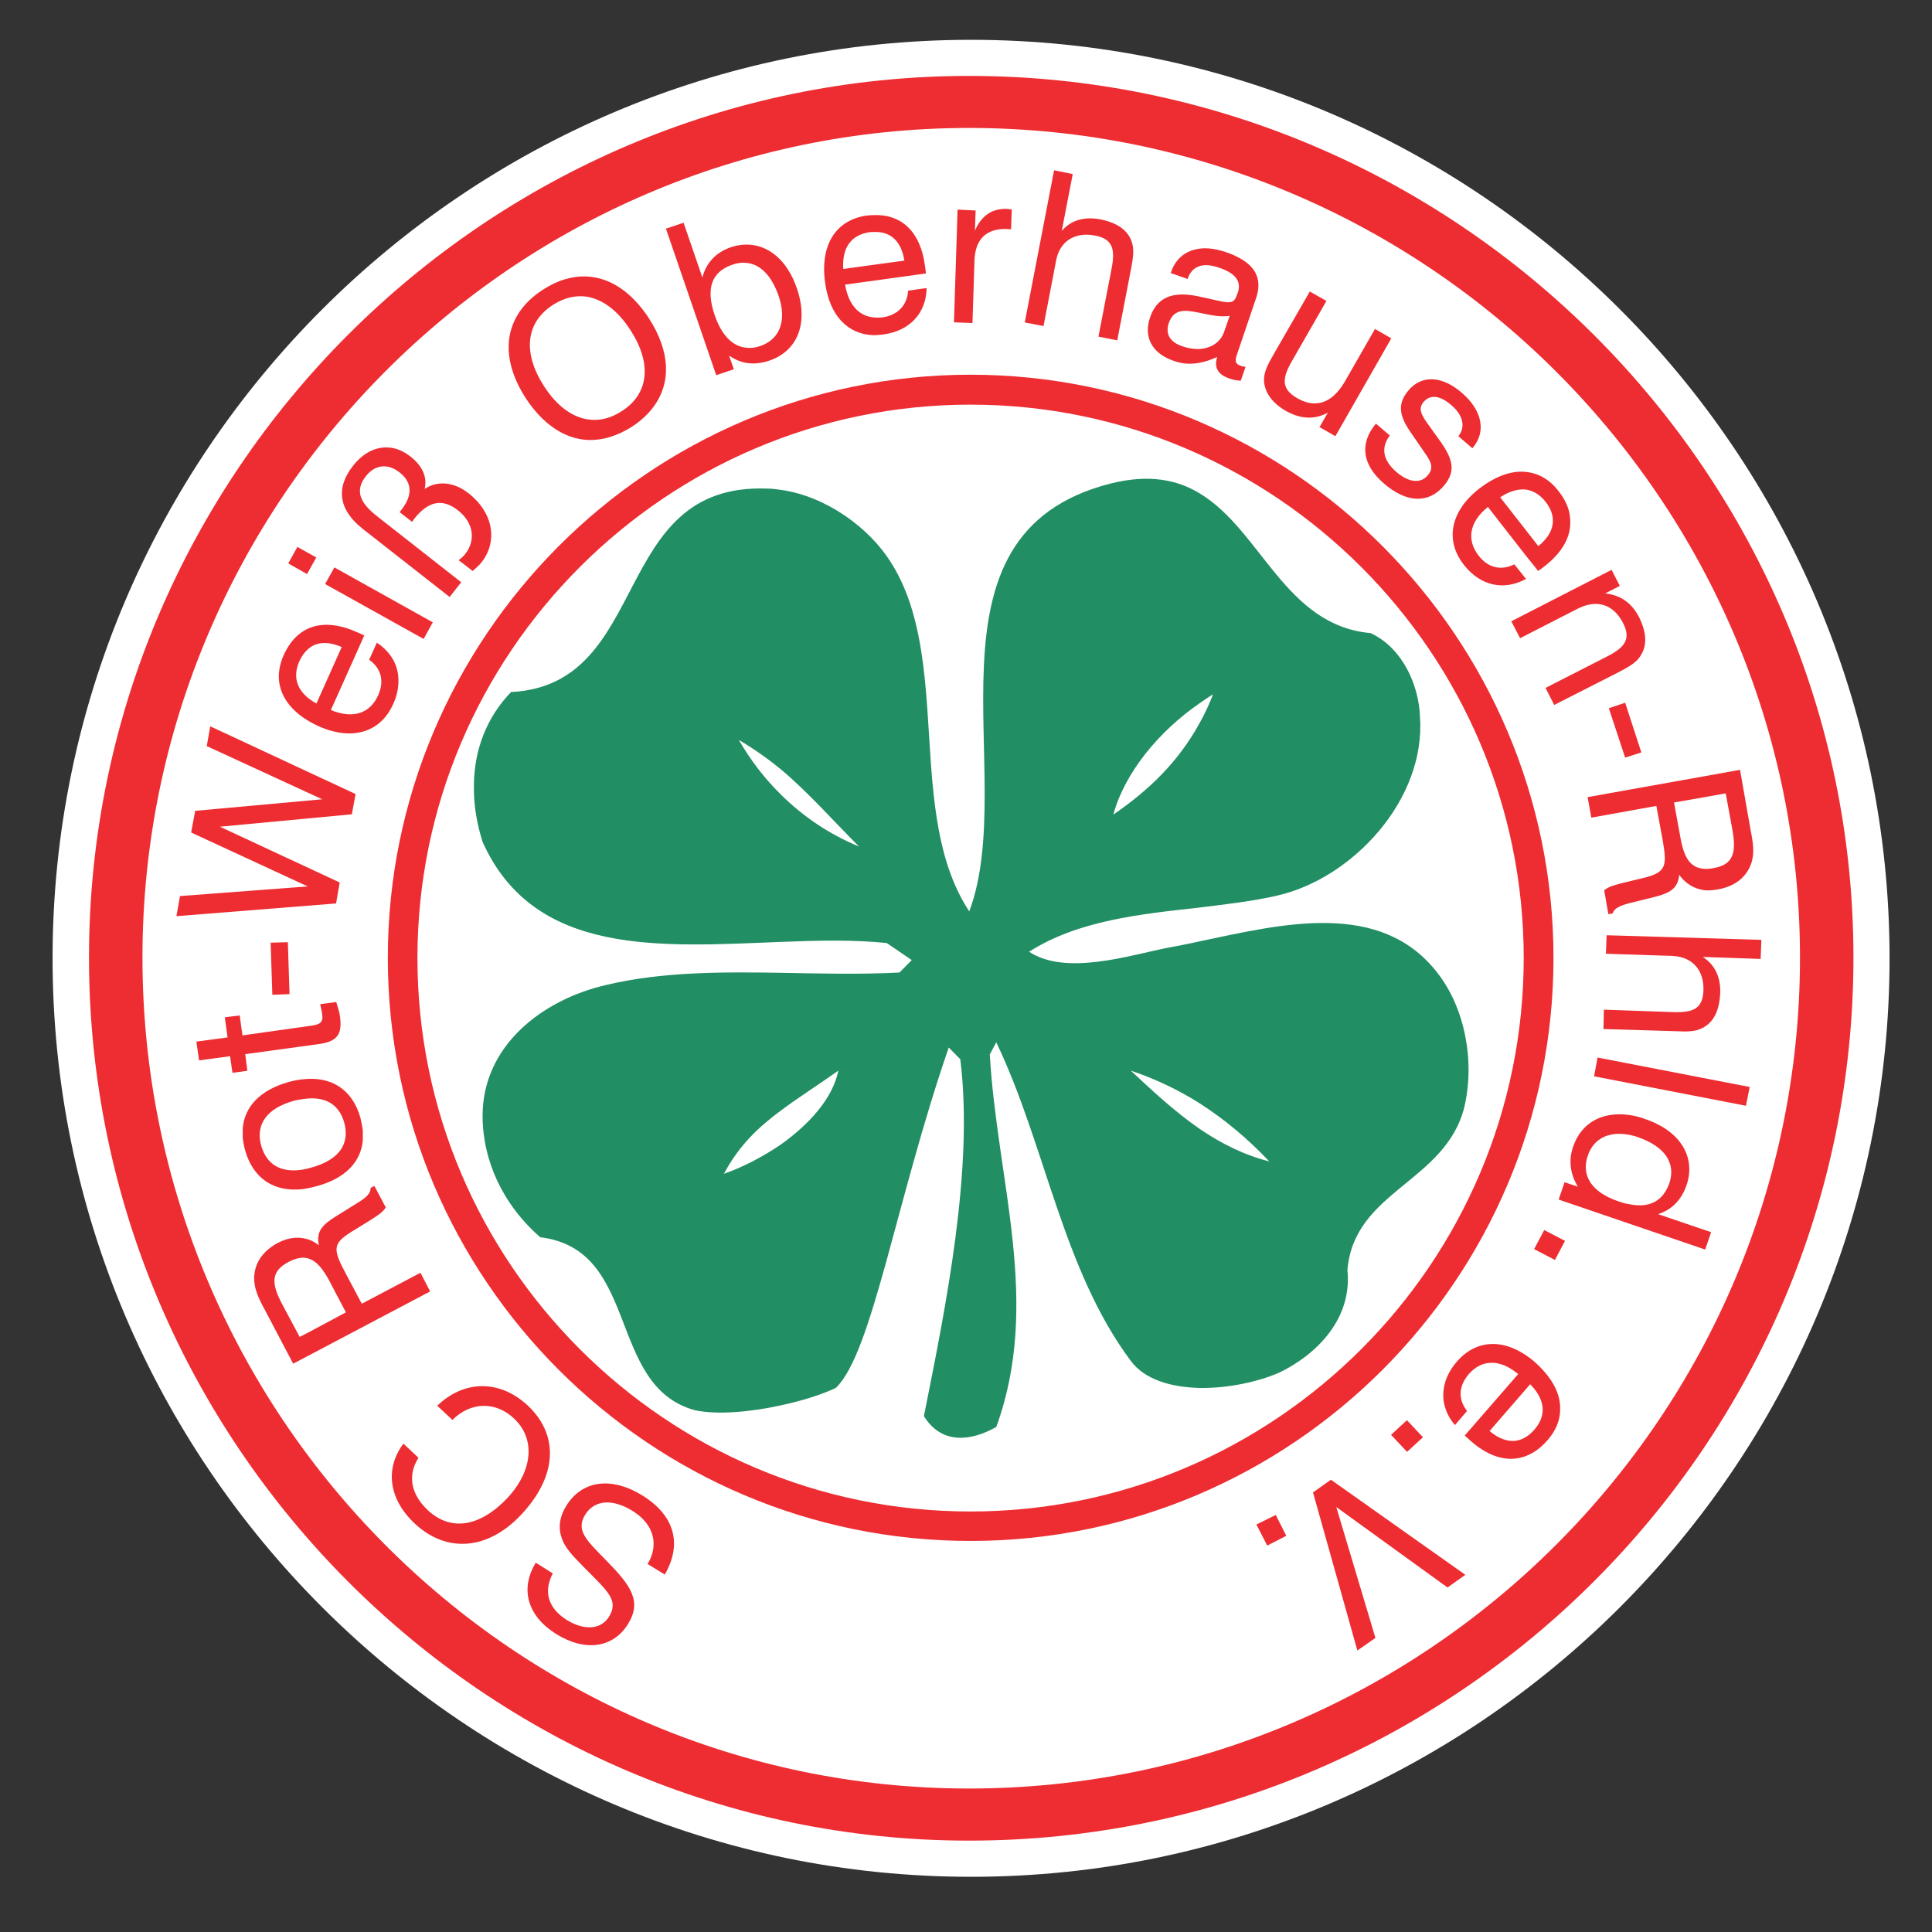
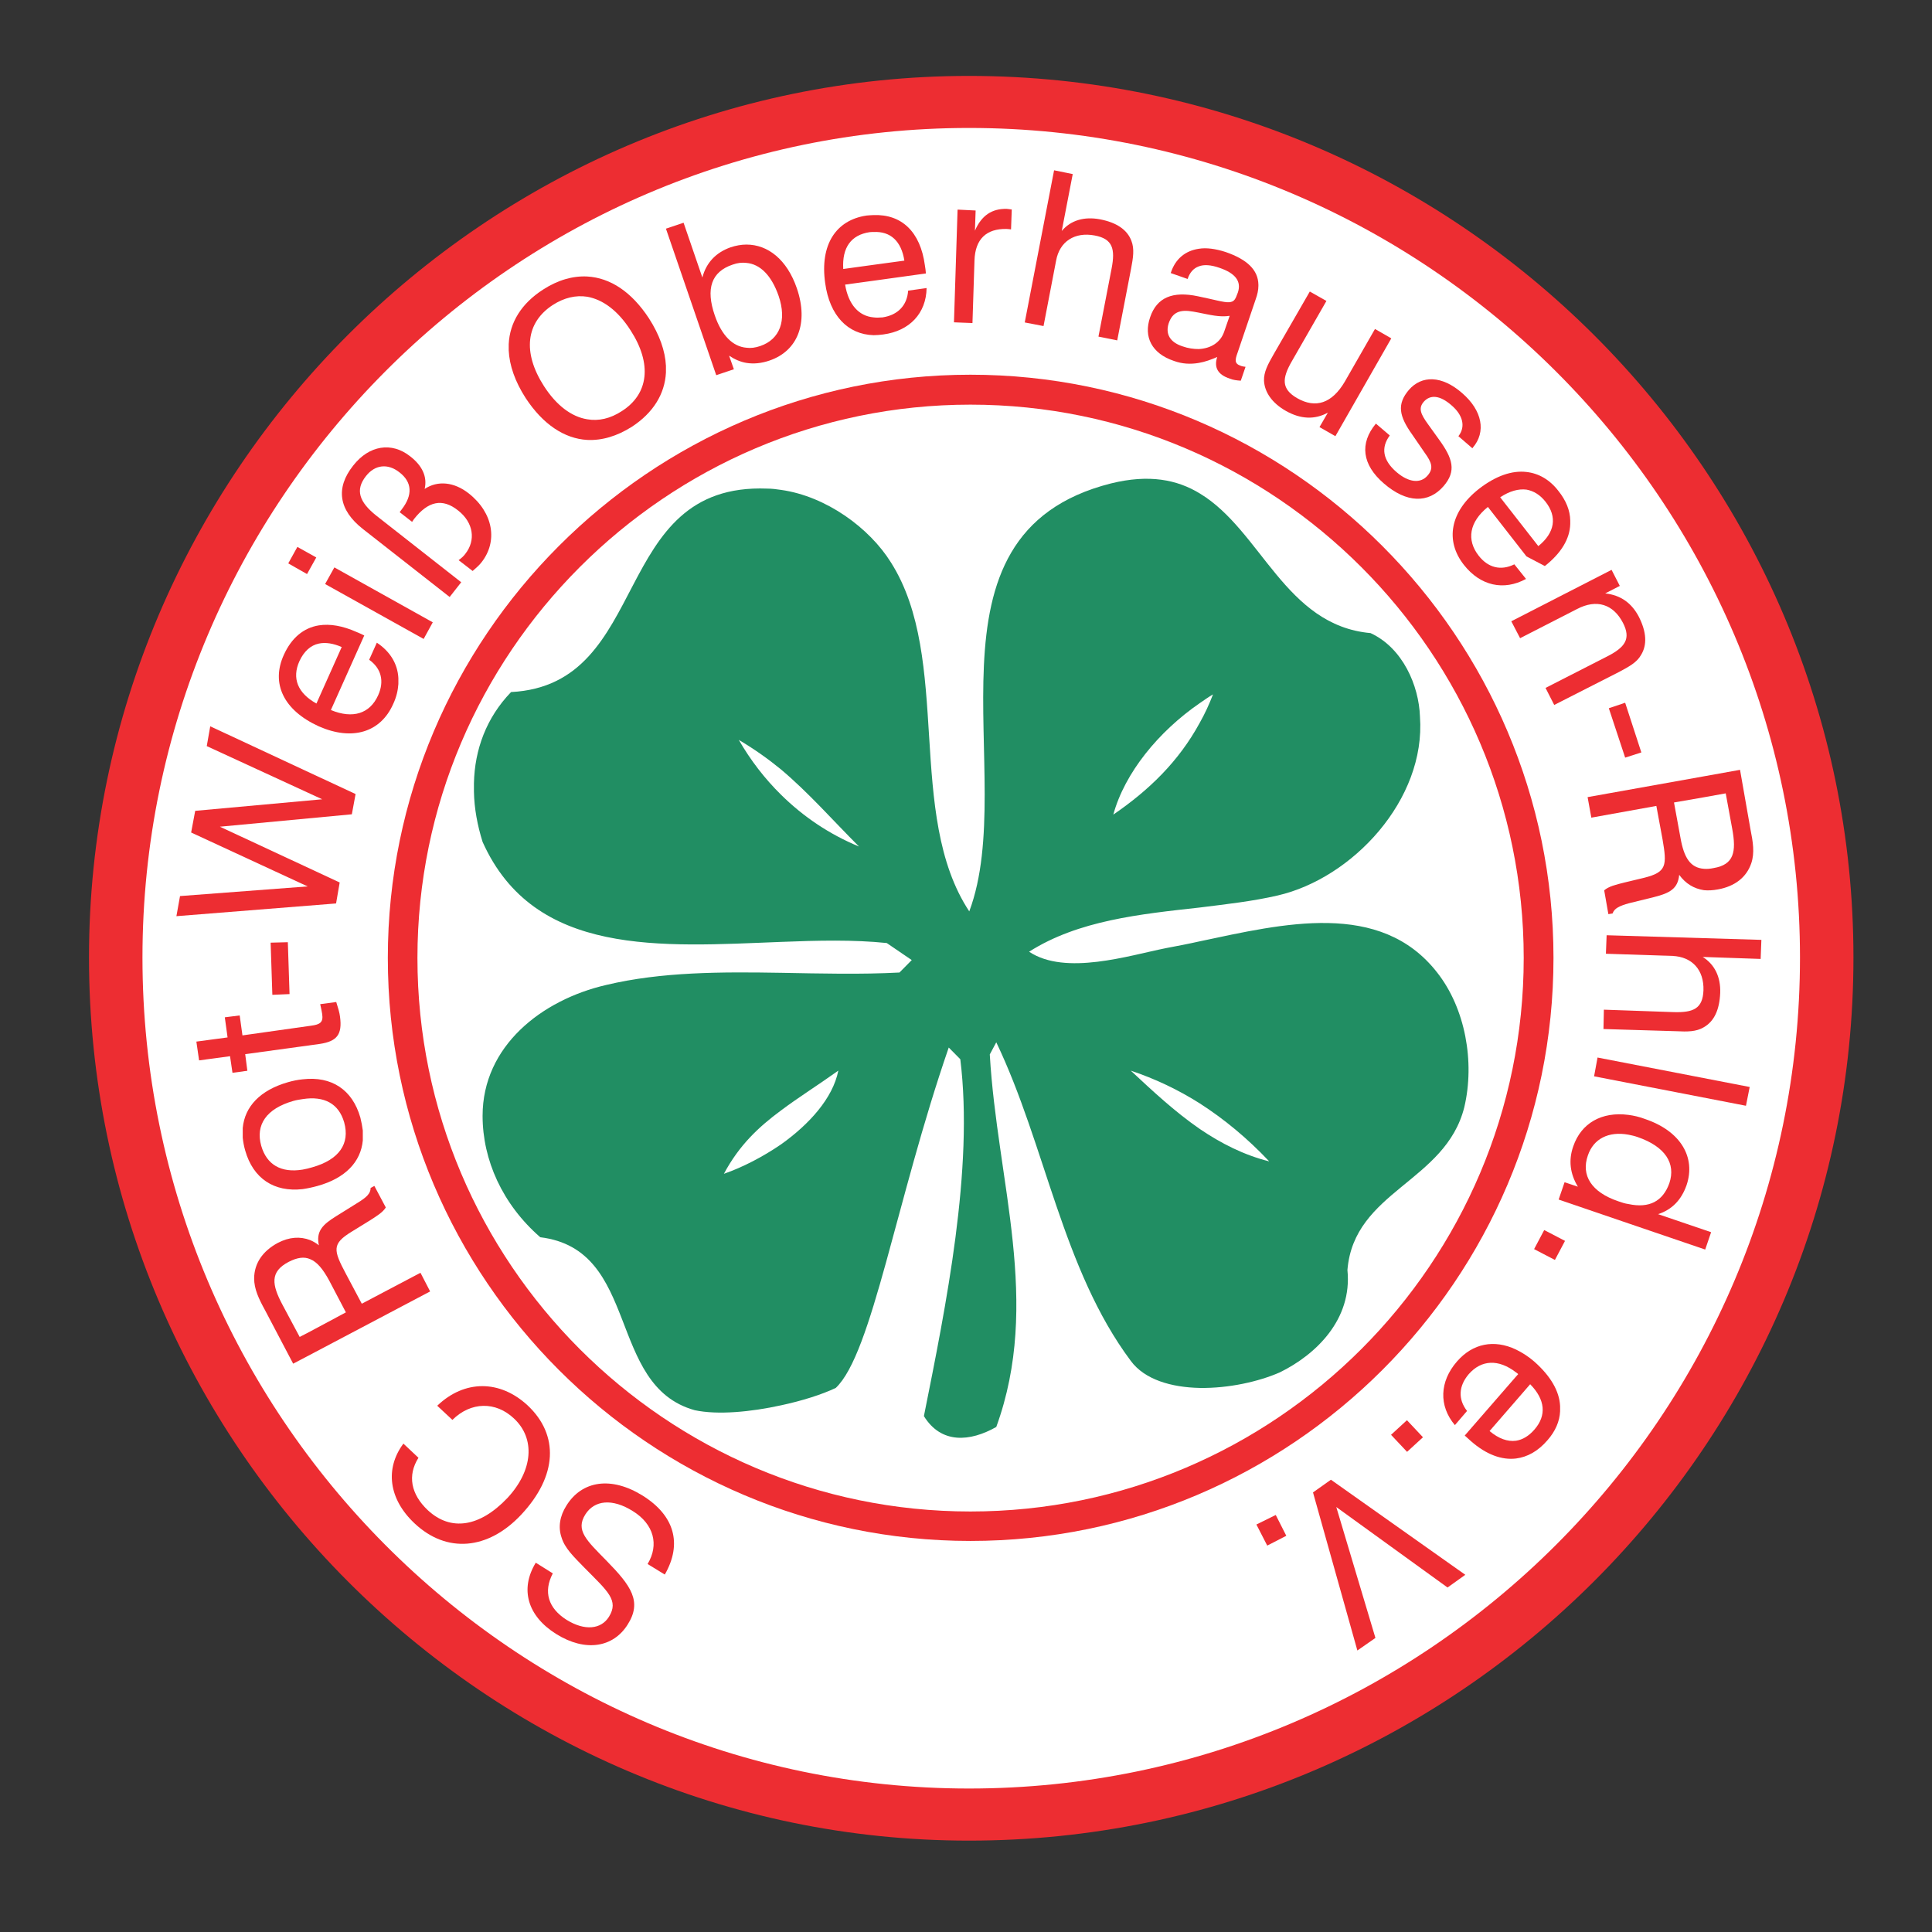
<svg xmlns="http://www.w3.org/2000/svg" width="61" height="61" viewBox="0 0 61 61" fill="none">
  <rect x="0" y="0" width="61" height="61" fill="#333333" stroke="none" />
-   <path d="M30.658 59.257C46.631 59.257 59.66 46.227 59.66 30.255C59.66 14.287 46.63 1.257 30.658 1.257C14.69 1.257 1.66 14.287 1.66 30.255C1.66 46.227 14.69 59.257 30.658 59.257Z" fill="white" />
  <path d="M30.594 2.397C45.983 2.397 58.52 14.934 58.52 30.232C58.52 45.579 45.983 58.115 30.594 58.115C15.338 58.115 2.81 45.578 2.81 30.232C2.81 14.934 15.338 2.397 30.594 2.397Z" fill="#ED2D32" />
  <path d="M30.594 4.04C45.047 4.04 56.832 15.824 56.832 30.232C56.832 44.69 45.048 56.47 30.594 56.47C16.227 56.47 4.498 44.69 4.498 30.232C4.498 15.824 16.228 4.04 30.594 4.04Z" fill="white" />
  <path d="M40.074 36.669C39.381 35.935 38.651 35.333 37.884 34.84C37.2 34.406 36.47 34.06 35.703 33.804C36.379 34.434 37.09 35.1 37.884 35.647C38.55 36.099 39.271 36.468 40.074 36.669ZM24.663 25.095C25.375 25.797 26.196 26.345 27.122 26.728C26.264 25.87 25.552 25.049 24.663 24.297C24.261 23.968 23.828 23.658 23.326 23.361C23.7 24.009 24.152 24.593 24.663 25.095ZM37.884 22.814C38.044 22.531 38.176 22.243 38.299 21.924C38.158 22.006 38.026 22.102 37.884 22.198C36.579 23.096 35.512 24.401 35.151 25.72C36.26 24.962 37.214 24.05 37.884 22.814ZM24.663 44.37C23.709 44.58 22.66 44.68 21.935 44.525C19.143 43.749 20.228 39.452 17.058 39.064C15.862 38.023 15.237 36.623 15.237 35.231C15.237 33.028 17.103 31.568 19.143 31.098C20.885 30.683 22.77 30.683 24.663 30.715C25.922 30.738 27.177 30.77 28.399 30.706L28.787 30.313L27.998 29.775C26.958 29.666 25.817 29.693 24.663 29.739C20.872 29.885 16.871 30.222 15.237 26.582C15.073 26.057 14.973 25.523 14.964 24.994V24.729C14.986 23.671 15.356 22.658 16.136 21.851C20.612 21.618 19.229 15.231 24.225 15.427C24.371 15.427 24.512 15.445 24.663 15.468C26.086 15.669 27.451 16.668 28.13 17.758C30.065 20.806 28.587 25.719 30.603 28.776C32.214 24.478 28.733 16.864 35.079 15.263C36.283 14.966 37.168 15.144 37.885 15.582C39.824 16.754 40.576 19.747 43.273 19.989C44.294 20.459 44.801 21.654 44.833 22.626C45.025 25.249 42.702 27.731 40.339 28.274C39.55 28.457 38.724 28.548 37.885 28.653C35.996 28.863 34.048 29.059 32.492 30.049C33.642 30.815 35.649 30.167 36.817 29.935C37.159 29.871 37.52 29.802 37.885 29.72C40.499 29.168 43.583 28.406 45.376 30.706C46.265 31.833 46.571 33.53 46.233 34.958C45.64 37.326 42.748 37.599 42.543 40.099C42.702 41.664 41.544 42.773 40.412 43.329C39.737 43.626 38.783 43.836 37.885 43.822C36.986 43.804 36.142 43.562 35.704 42.969C33.541 40.072 33.017 36.171 31.456 32.909L31.251 33.292C31.484 37.325 32.885 41.117 31.456 45.054C30.626 45.524 29.718 45.597 29.171 44.712C29.869 41.226 30.749 36.897 30.32 33.443L29.955 33.074C28.29 37.896 27.537 42.736 26.388 43.822C25.945 44.032 25.325 44.228 24.663 44.37L24.663 44.37ZM24.663 35.058C23.951 35.583 23.335 36.162 22.856 37.061C23.449 36.855 24.083 36.527 24.663 36.13C25.552 35.496 26.296 34.675 26.469 33.803C25.817 34.269 25.21 34.647 24.663 35.058Z" fill="#218E63" />
  <path d="M30.64 47.723C40.262 47.723 48.109 39.876 48.109 30.245C48.109 20.633 40.262 12.776 30.64 12.776C21.027 12.776 13.18 20.633 13.18 30.245C13.18 39.876 21.027 47.723 30.64 47.723ZM30.64 11.831C40.778 11.831 49.049 20.116 49.049 30.244C49.049 40.391 40.778 48.653 30.64 48.653C20.512 48.653 12.245 40.391 12.245 30.244C12.245 20.116 20.512 11.831 30.64 11.831Z" fill="#ED2D32" />
  <path d="M20.99 49.714C21.551 48.737 21.291 47.848 20.292 47.223C19.302 46.607 18.376 46.744 17.883 47.538C17.674 47.87 17.619 48.217 17.728 48.537C17.829 48.879 18.107 49.143 18.449 49.495C19.193 50.248 19.549 50.53 19.225 51.05C18.978 51.443 18.463 51.498 17.892 51.146C17.308 50.777 17.149 50.257 17.454 49.677L16.916 49.34C16.41 50.17 16.651 51.023 17.564 51.593C18.481 52.164 19.361 52.022 19.818 51.292C20.279 50.567 19.927 50.07 19.152 49.28C18.513 48.628 18.166 48.318 18.481 47.816C18.768 47.364 19.33 47.3 19.987 47.715C20.639 48.121 20.817 48.769 20.447 49.381L20.99 49.714Z" fill="#ED2D32" />
  <path d="M14.284 44.831C14.868 44.252 15.653 44.243 16.227 44.786C16.903 45.415 16.839 46.419 16.018 47.3C15.142 48.221 14.229 48.353 13.508 47.683C12.97 47.176 12.861 46.583 13.212 46.027L12.737 45.58C12.149 46.369 12.272 47.331 13.089 48.098C14.101 49.051 15.406 48.942 16.456 47.824C17.605 46.597 17.651 45.306 16.661 44.375C15.785 43.563 14.667 43.559 13.805 44.384L14.284 44.831Z" fill="#ED2D32" />
  <path d="M9.822 32.385L7.655 32.691L7.568 32.061L7.098 32.12L7.185 32.755L6.2 32.887L6.286 33.48L7.263 33.348L7.34 33.872L7.81 33.808L7.742 33.284L10.1 32.96C10.639 32.878 10.812 32.663 10.735 32.097C10.721 31.974 10.671 31.81 10.616 31.637L10.11 31.705C10.141 31.847 10.164 31.951 10.173 32.02C10.21 32.275 10.11 32.348 9.822 32.385Z" fill="#ED2D32" />
  <path d="M9.142 31.387L9.088 29.749L8.545 29.763L8.599 31.41L9.142 31.387Z" fill="#ED2D32" />
  <path d="M10.611 28.525L10.725 27.863L6.943 26.102L11.109 25.71L11.227 25.071L6.638 22.932L6.528 23.557L10.173 25.236L6.163 25.601L6.035 26.285L9.713 27.987L5.684 28.292L5.57 28.927L10.611 28.525Z" fill="#ED2D32" />
  <path d="M13.376 20.174L13.664 19.649L10.557 17.915L10.265 18.44L13.376 20.174ZM9.694 18.125L9.986 17.601L9.389 17.268L9.101 17.788L9.694 18.125Z" fill="#ED2D32" />
  <path d="M14.197 18.849L14.562 18.384L11.893 16.29C11.337 15.852 11.209 15.468 11.556 15.03C11.838 14.67 12.245 14.624 12.61 14.912C13.016 15.222 13.034 15.633 12.683 16.084L12.619 16.171L13.011 16.477L13.07 16.39C13.518 15.82 13.969 15.724 14.462 16.116C14.954 16.5 15.028 17.061 14.69 17.489C14.644 17.553 14.571 17.622 14.48 17.686L14.923 18.028C15.041 17.927 15.142 17.836 15.206 17.75C15.721 17.093 15.58 16.194 14.799 15.578C14.339 15.217 13.823 15.163 13.408 15.437C13.495 15.058 13.339 14.707 12.947 14.405C12.368 13.949 11.656 14.054 11.15 14.702C10.593 15.405 10.689 16.098 11.455 16.7L14.197 18.849Z" fill="#ED2D32" />
  <path d="M30.12 10.177L30.704 10.2L30.768 8.22C30.791 7.549 31.142 7.216 31.781 7.229C31.831 7.229 31.877 7.239 31.922 7.243L31.945 6.614C31.89 6.604 31.845 6.604 31.79 6.595C31.32 6.582 30.987 6.805 30.782 7.284L30.804 6.646L30.234 6.618L30.12 10.177Z" fill="#ED2D32" />
  <path d="M34.682 10.628L35.275 10.747L35.713 8.479C35.777 8.137 35.823 7.863 35.722 7.603C35.59 7.252 35.252 7.024 34.728 6.924C34.23 6.832 33.806 6.955 33.523 7.293L33.87 5.496L33.281 5.377L32.355 10.181L32.948 10.295L33.345 8.228C33.455 7.622 33.934 7.316 34.563 7.435C35.134 7.54 35.216 7.863 35.097 8.479L34.682 10.628Z" fill="#ED2D32" />
  <path d="M41.88 9.502L41.355 9.205L40.206 11.199C40.032 11.505 39.9 11.746 39.909 12.02C39.927 12.38 40.16 12.723 40.598 12.973C41.068 13.238 41.511 13.256 41.926 13.028L41.661 13.485L42.163 13.772L43.928 10.683L43.413 10.387L42.459 12.052C42.058 12.732 41.542 12.91 40.949 12.568C40.457 12.28 40.47 11.952 40.794 11.395L41.88 9.502Z" fill="#ED2D32" />
  <path d="M43.442 13.375C42.922 14 43.004 14.671 43.693 15.264C44.414 15.889 45.103 15.898 45.577 15.351C45.992 14.871 45.869 14.475 45.431 13.872L45.084 13.389C44.852 13.069 44.779 12.887 44.952 12.686C45.162 12.449 45.468 12.481 45.828 12.796C46.193 13.106 46.28 13.475 46.047 13.772L46.49 14.155L46.499 14.137C46.928 13.64 46.804 12.964 46.166 12.412C45.522 11.847 44.884 11.847 44.482 12.312C44.099 12.764 44.172 13.138 44.592 13.726L44.984 14.297C45.203 14.598 45.272 14.789 45.075 15.013C44.856 15.273 44.478 15.241 44.085 14.899C43.661 14.529 43.593 14.137 43.88 13.749L43.442 13.375Z" fill="#ED2D32" />
  <path d="M48.798 21.72L49.072 22.258L51.125 21.213C51.431 21.049 51.681 20.917 51.814 20.679C52.01 20.36 51.987 19.954 51.745 19.475C51.517 19.041 51.175 18.791 50.682 18.736L51.143 18.499L50.883 17.992L47.717 19.616L47.995 20.15L49.793 19.229C50.413 18.905 50.938 19.078 51.243 19.666C51.504 20.173 51.307 20.438 50.746 20.725L48.798 21.72Z" fill="#ED2D32" />
  <path d="M50.796 22.361L51.312 23.921L51.823 23.757L51.312 22.188L50.796 22.361Z" fill="#ED2D32" />
  <path d="M50.64 31.879L50.627 32.49L52.931 32.559C53.273 32.577 53.556 32.577 53.793 32.435C54.121 32.248 54.29 31.888 54.313 31.35C54.331 30.839 54.135 30.451 53.761 30.214L55.59 30.277L55.613 29.675L50.727 29.529L50.704 30.113L52.807 30.182C53.423 30.209 53.806 30.62 53.784 31.272C53.761 31.847 53.464 31.975 52.839 31.956L50.64 31.879Z" fill="#ED2D32" />
  <path d="M50.44 33.39L50.331 33.983L55.126 34.913L55.244 34.32L50.44 33.39Z" fill="#ED2D32" />
  <path d="M48.756 38.837L48.437 39.439L49.094 39.781L49.413 39.179L48.756 38.837Z" fill="#ED2D32" />
  <path d="M44.422 44.841L43.92 45.302L44.426 45.84L44.928 45.379L44.422 44.841Z" fill="#ED2D32" />
  <path d="M42.022 46.72L41.456 47.121L42.857 52.112L43.427 51.715L42.191 47.582L45.704 50.123L46.265 49.722L42.022 46.72Z" fill="#ED2D32" />
  <path d="M40.28 47.833L39.669 48.134L40.011 48.8L40.613 48.49L40.28 47.833Z" fill="#ED2D32" />
  <path d="M27.582 7.325C27.546 7.325 27.505 7.325 27.459 7.33C26.875 7.416 26.583 7.813 26.624 8.493L27.582 8.361L28.554 8.229C28.458 7.613 28.116 7.298 27.582 7.325ZM28.673 9.177L29.256 9.095C29.243 9.894 28.718 10.45 27.888 10.56C27.788 10.573 27.687 10.583 27.582 10.583C26.77 10.56 26.195 9.967 26.054 8.94C25.881 7.722 26.396 6.947 27.363 6.805C27.445 6.8 27.514 6.791 27.582 6.791C28.467 6.759 29.06 7.316 29.202 8.379C29.22 8.466 29.225 8.548 29.234 8.634L27.582 8.863L26.683 8.986C26.788 9.62 27.117 9.98 27.582 10.021C27.678 10.035 27.774 10.026 27.865 10.021C28.349 9.948 28.641 9.643 28.673 9.177ZM18.54 13.238C18.9 13.302 19.274 13.215 19.63 12.982C20.479 12.444 20.597 11.491 19.908 10.428C19.512 9.807 19.032 9.456 18.54 9.369C18.184 9.314 17.814 9.397 17.454 9.629C16.61 10.177 16.487 11.121 17.176 12.193C17.573 12.809 18.052 13.16 18.54 13.238ZM18.54 8.73C19.27 8.771 19.94 9.214 20.488 10.049C20.826 10.573 21.003 11.084 21.026 11.55V11.764C20.99 12.444 20.62 13.037 19.95 13.475C19.48 13.772 19.005 13.913 18.54 13.89C17.823 13.849 17.144 13.402 16.596 12.567C16.259 12.043 16.085 11.536 16.062 11.066V10.865C16.094 10.181 16.464 9.583 17.144 9.145C17.614 8.84 18.088 8.707 18.54 8.73ZM23.567 8.301C23.426 8.283 23.28 8.301 23.129 8.356C22.463 8.58 22.276 9.114 22.568 9.958C22.787 10.596 23.139 10.943 23.567 10.979C23.7 10.998 23.85 10.979 24.005 10.925C24.621 10.715 24.849 10.122 24.585 9.346C24.357 8.689 23.996 8.338 23.567 8.301ZM22.614 11.846L21.026 7.22L21.583 7.033L22.176 8.762C22.299 8.292 22.605 7.973 23.066 7.809C23.23 7.754 23.403 7.722 23.567 7.722C24.247 7.722 24.849 8.196 25.16 9.104C25.538 10.208 25.178 11.084 24.293 11.385C24.037 11.472 23.796 11.495 23.567 11.458C23.38 11.427 23.198 11.349 23.02 11.23L23.171 11.659L22.614 11.846Z" fill="#ED2D32" />
  <path d="M37.848 9.871C37.784 9.857 37.73 9.848 37.675 9.839C37.246 9.762 37.018 9.862 36.899 10.209C36.794 10.537 36.931 10.802 37.333 10.934C37.511 10.998 37.684 11.021 37.848 11.021C38.231 11.003 38.537 10.811 38.651 10.473L38.825 9.972C38.51 10.022 38.2 9.94 37.848 9.871ZM37.848 11.459C37.584 11.504 37.324 11.491 37.063 11.395C36.37 11.162 36.096 10.638 36.315 10.013C36.525 9.397 37.018 9.182 37.83 9.356C38.323 9.456 38.637 9.552 38.802 9.543C38.975 9.529 39.002 9.456 39.085 9.232C39.199 8.886 39.012 8.63 38.505 8.457C38.231 8.361 38.012 8.347 37.848 8.411C37.684 8.471 37.565 8.603 37.497 8.808L36.963 8.621L36.972 8.598C37.114 8.174 37.424 7.918 37.848 7.855C38.09 7.814 38.377 7.855 38.692 7.955C39.381 8.192 39.723 8.525 39.732 8.986V9.027C39.732 9.159 39.7 9.301 39.646 9.451L39.075 11.135C38.989 11.372 38.975 11.482 39.176 11.55C39.217 11.568 39.263 11.573 39.326 11.582L39.176 12.02C39.044 12.011 38.934 11.997 38.834 11.956C38.45 11.833 38.323 11.6 38.432 11.272C38.24 11.354 38.044 11.427 37.848 11.459Z" fill="#ED2D32" />
-   <path d="M48.196 14.902C48.579 14.944 48.931 15.144 49.204 15.5C49.446 15.801 49.574 16.121 49.578 16.435V16.545C49.565 17.015 49.291 17.466 48.776 17.872C48.703 17.927 48.634 17.982 48.566 18.028L48.196 17.567L46.978 16.006C46.389 16.481 46.298 17.047 46.686 17.544C46.983 17.927 47.389 18.028 47.813 17.818L48.182 18.279C47.475 18.662 46.741 18.497 46.221 17.836C45.618 17.07 45.787 16.148 46.695 15.436C47.229 15.021 47.745 14.848 48.196 14.902ZM48.196 16.764L48.57 17.243C49.095 16.819 49.172 16.317 48.798 15.842C48.625 15.623 48.424 15.5 48.196 15.459C47.945 15.427 47.662 15.505 47.366 15.701L48.196 16.764Z" fill="#ED2D32" />
+   <path d="M48.196 14.902C48.579 14.944 48.931 15.144 49.204 15.5C49.446 15.801 49.574 16.121 49.578 16.435V16.545C49.565 17.015 49.291 17.466 48.776 17.872L48.196 17.567L46.978 16.006C46.389 16.481 46.298 17.047 46.686 17.544C46.983 17.927 47.389 18.028 47.813 17.818L48.182 18.279C47.475 18.662 46.741 18.497 46.221 17.836C45.618 17.07 45.787 16.148 46.695 15.436C47.229 15.021 47.745 14.848 48.196 14.902ZM48.196 16.764L48.57 17.243C49.095 16.819 49.172 16.317 48.798 15.842C48.625 15.623 48.424 15.5 48.196 15.459C47.945 15.427 47.662 15.505 47.366 15.701L48.196 16.764Z" fill="#ED2D32" />
  <path d="M53.798 27.431C53.894 27.44 53.994 27.431 54.104 27.408C54.752 27.299 54.825 26.892 54.692 26.167L54.487 25.049L53.798 25.173L52.854 25.337L53.059 26.455C53.169 27.08 53.369 27.399 53.798 27.431ZM54.939 24.306L55.267 26.176C55.349 26.587 55.404 26.924 55.295 27.253C55.144 27.7 54.775 27.987 54.236 28.083C54.081 28.111 53.93 28.12 53.798 28.106C53.479 28.056 53.223 27.901 53.018 27.622C52.977 28.056 52.731 28.197 52.22 28.325L51.439 28.517C51.143 28.599 50.969 28.676 50.915 28.841L50.782 28.863L50.65 28.111C50.792 27.987 51.011 27.933 51.289 27.864L51.914 27.714C52.621 27.536 52.635 27.33 52.493 26.505L52.297 25.446L50.244 25.816L50.126 25.168L53.798 24.511L54.939 24.306Z" fill="#ED2D32" />
  <path d="M51.416 38.016C52.073 38.157 52.502 37.929 52.707 37.359C52.917 36.733 52.579 36.204 51.712 35.903C51.612 35.867 51.507 35.844 51.416 35.826C50.791 35.712 50.312 35.953 50.134 36.483C49.915 37.108 50.243 37.641 51.097 37.929C51.211 37.97 51.311 38.002 51.416 38.016ZM53.839 39.453L51.416 38.627L49.212 37.874L49.399 37.327L49.819 37.468C49.573 37.062 49.518 36.633 49.673 36.195C49.924 35.461 50.572 35.091 51.416 35.201C51.585 35.223 51.767 35.264 51.945 35.333C53.072 35.716 53.547 36.546 53.25 37.422C53.086 37.888 52.789 38.194 52.351 38.335L54.026 38.905L53.839 39.453Z" fill="#ED2D32" />
  <path d="M47.866 45.489C48.076 45.457 48.272 45.338 48.446 45.138C48.838 44.69 48.788 44.189 48.313 43.705L47.866 44.221L47.031 45.183C47.319 45.425 47.602 45.525 47.866 45.489ZM46.32 44.549L45.936 44.996C45.421 44.385 45.453 43.618 46 42.989C46.498 42.414 47.177 42.282 47.866 42.61C48.062 42.706 48.258 42.829 48.446 42.993C48.961 43.45 49.235 43.924 49.258 44.394V44.558C49.244 44.877 49.107 45.192 48.861 45.471C48.564 45.817 48.227 46.004 47.866 46.05C47.419 46.105 46.926 45.927 46.443 45.502C46.383 45.448 46.31 45.384 46.247 45.325L47.866 43.463L47.935 43.386C47.912 43.363 47.889 43.345 47.866 43.331C47.31 42.902 46.771 42.934 46.374 43.386C46.055 43.76 46.028 44.175 46.32 44.549Z" fill="#ED2D32" />
  <path d="M10.068 22.04L10.789 20.429C10.525 20.315 10.283 20.274 10.068 20.32C9.804 20.374 9.594 20.57 9.453 20.876C9.211 21.415 9.398 21.884 9.991 22.213L10.068 22.04ZM11.656 20.831L11.898 20.292C12.322 20.571 12.555 20.963 12.578 21.41V21.597C12.564 21.798 12.518 22.008 12.413 22.231C12.017 23.121 11.127 23.399 10.068 22.934C8.946 22.423 8.554 21.574 8.96 20.68C9.202 20.142 9.585 19.822 10.068 19.745C10.42 19.69 10.821 19.759 11.259 19.955C11.337 19.987 11.423 20.023 11.501 20.064L10.447 22.418C11.14 22.706 11.679 22.532 11.939 21.953C12.14 21.51 12.039 21.104 11.656 20.831Z" fill="#ED2D32" />
  <path d="M9.553 36.929C9.658 36.911 9.749 36.888 9.858 36.856C10.712 36.615 11.054 36.108 10.867 35.438C10.698 34.849 10.242 34.594 9.553 34.703C9.462 34.717 9.366 34.73 9.256 34.762C8.412 35.004 8.061 35.515 8.248 36.177C8.421 36.774 8.873 37.039 9.553 36.929ZM10.023 37.445C9.858 37.491 9.703 37.523 9.553 37.545C8.65 37.646 7.993 37.208 7.742 36.327C7.701 36.186 7.678 36.053 7.664 35.921V35.615C7.728 34.936 8.216 34.42 9.092 34.169C9.247 34.124 9.407 34.092 9.553 34.078C10.47 33.969 11.127 34.407 11.378 35.287C11.414 35.428 11.437 35.561 11.455 35.693V36.008C11.392 36.688 10.899 37.203 10.023 37.445Z" fill="#ED2D32" />
  <path d="M9.795 39.155C9.89 39.196 9.986 39.251 10.068 39.319C9.977 38.881 10.173 38.672 10.616 38.398L11.296 37.974C11.565 37.809 11.702 37.686 11.702 37.508L11.82 37.444L12.181 38.124C12.085 38.279 11.893 38.398 11.647 38.553L11.099 38.891C10.474 39.274 10.524 39.47 10.921 40.218L11.423 41.163L13.276 40.186L13.581 40.775L9.795 42.773L9.256 43.056L8.376 41.382C8.17 41.008 8.024 40.702 8.024 40.36C8.029 39.89 8.289 39.502 8.773 39.242C9.133 39.055 9.475 39.032 9.795 39.155ZM9.795 42.039L10.921 41.436L10.392 40.428C10.201 40.077 10.014 39.844 9.795 39.757C9.603 39.671 9.384 39.703 9.11 39.844C8.522 40.154 8.576 40.556 8.928 41.213L9.462 42.212L9.795 42.039Z" fill="#ED2D32" />
</svg>